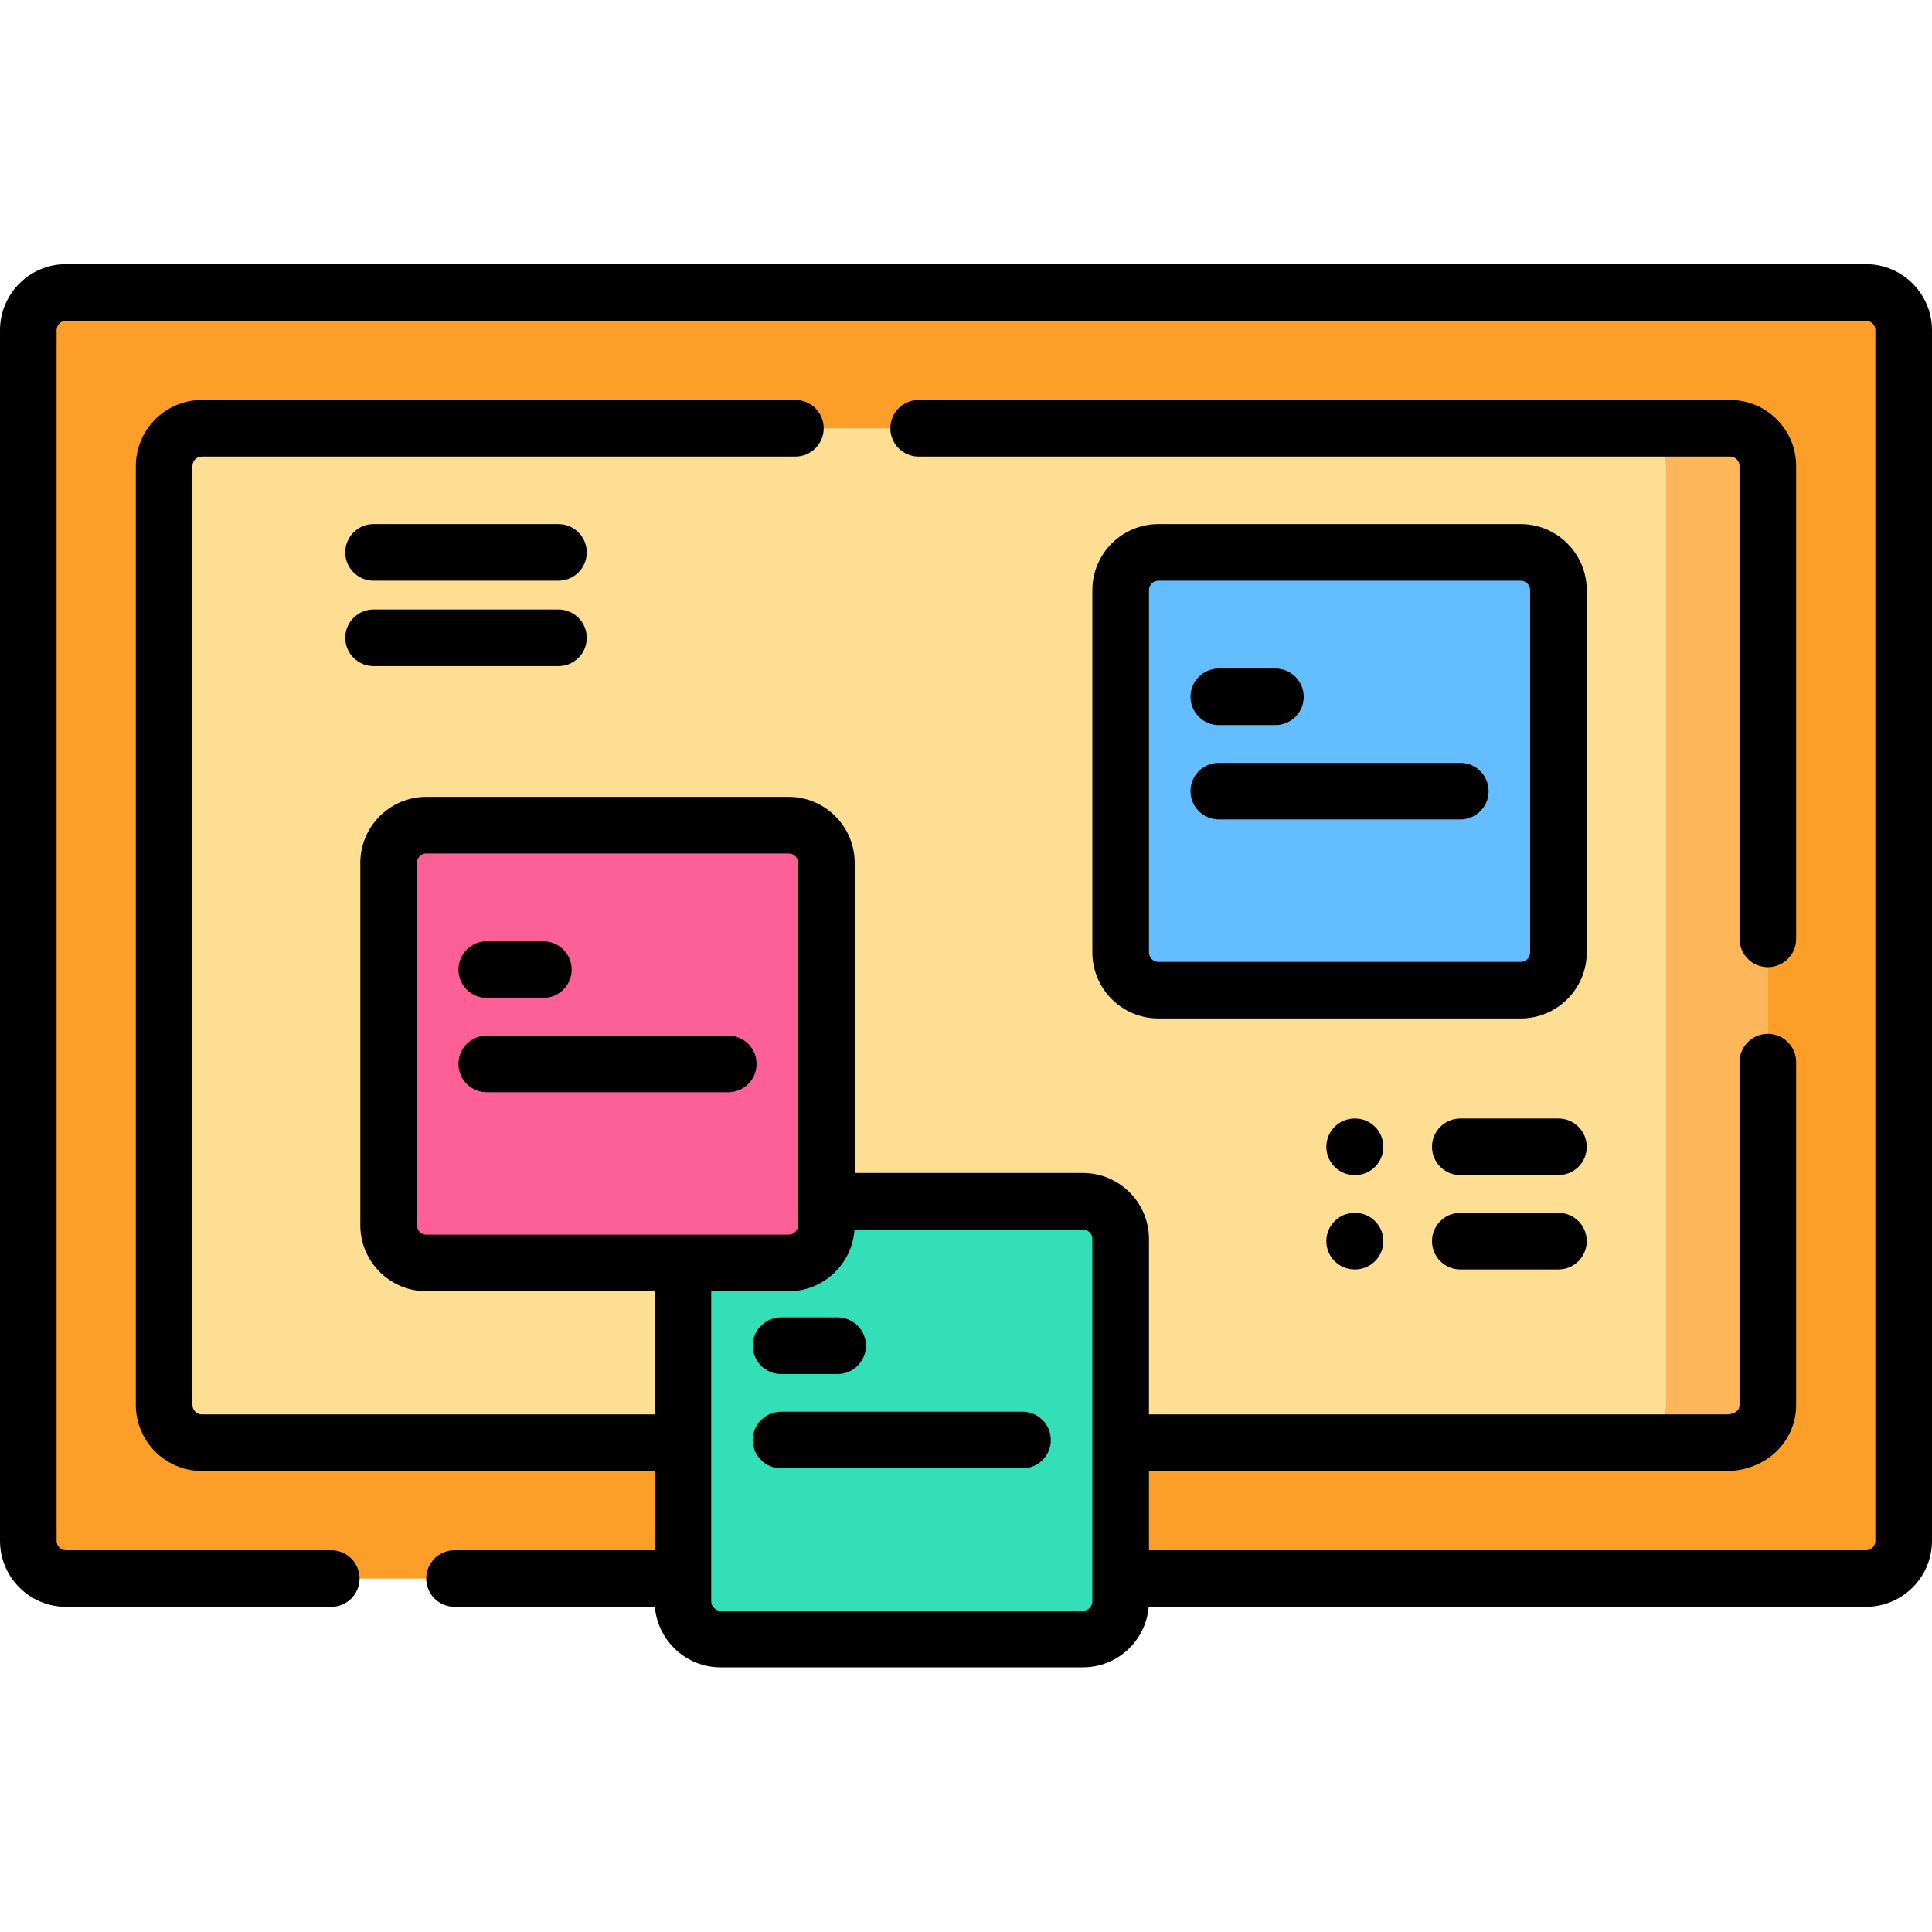
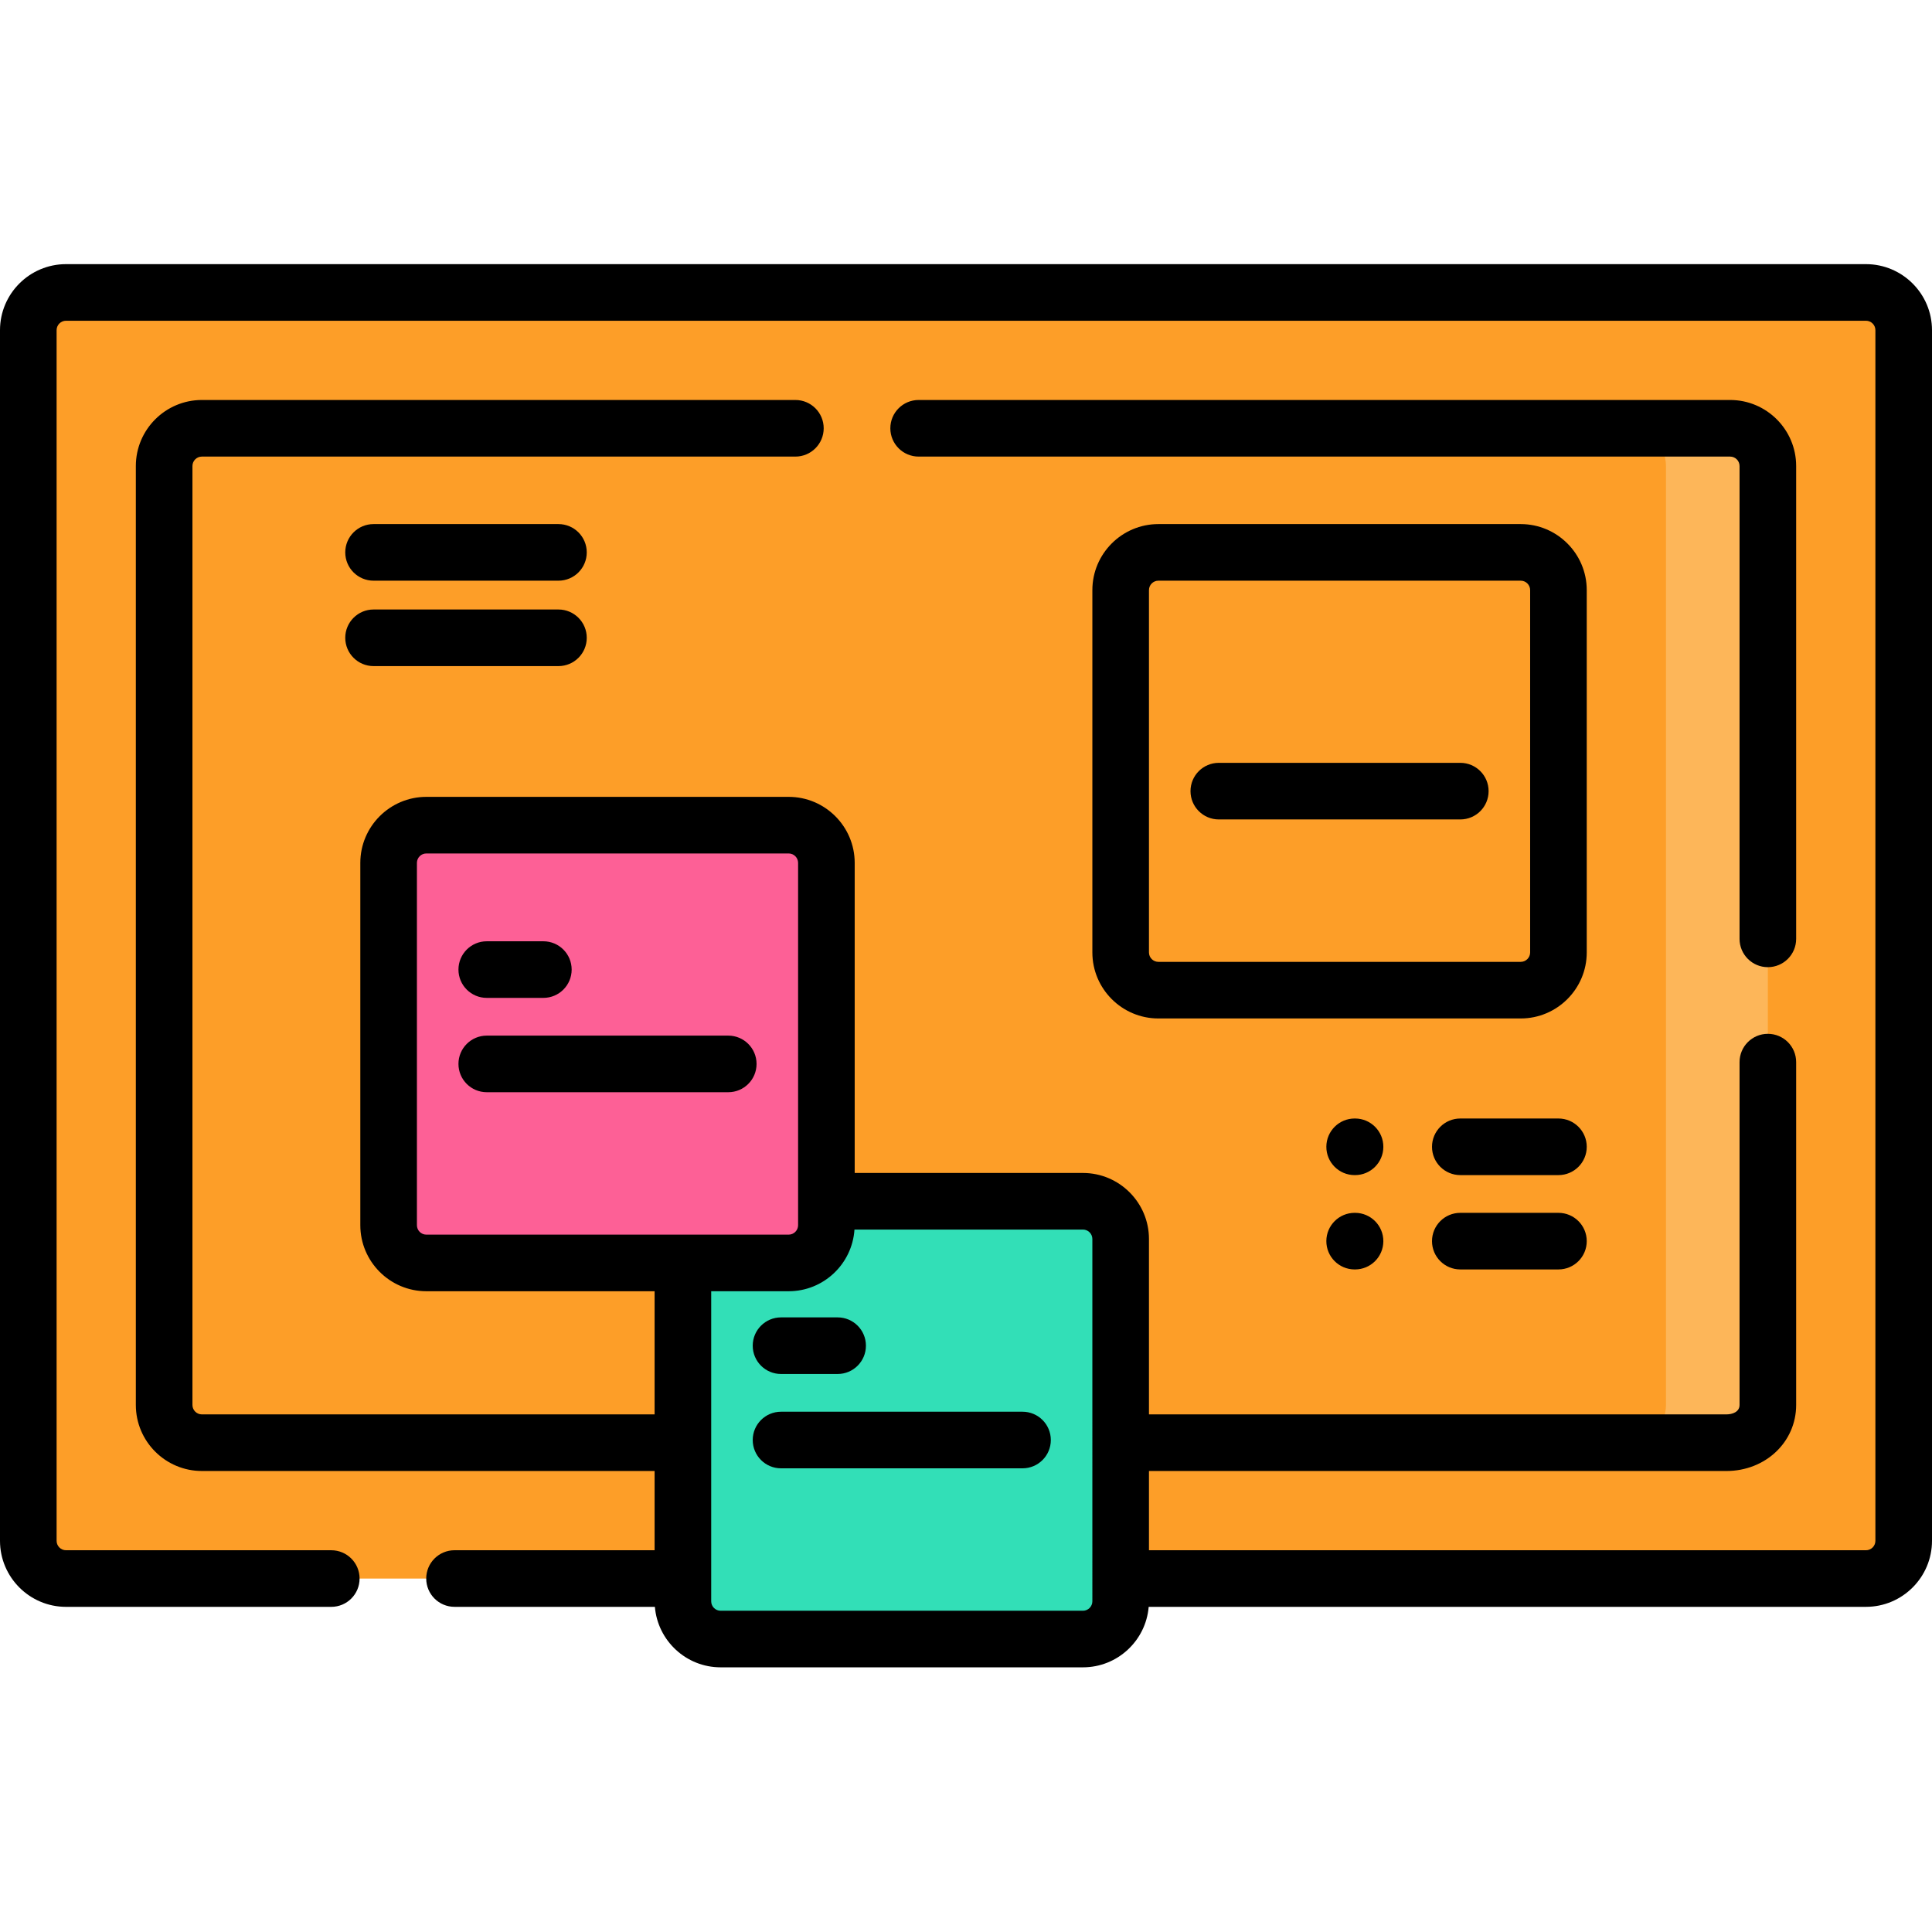
<svg xmlns="http://www.w3.org/2000/svg" height="512pt" viewBox="0 -70 512 512" width="512pt">
  <path d="m494.5 348.332h-477c-5.523 0-10-4.477-10-10v-320.832c0-5.523 4.477-10 10-10h477c5.523 0 10 4.477 10 10v320.832c0 5.523-4.477 10-10 10zm0 0" fill="#fd9e28" />
-   <path d="m43.5 302.332v-248.832c0-5.523 4.477-10 10-10h405c5.523 0 10 4.477 10 10v248.832c0 5.523-4.477 10-10 10h-405c-5.523 0-10-4.48-10-10zm0 0" fill="#fede93" />
  <path d="m468.5 53.496v248.84c0 5.52-4.48 10-10 10h-27c5.531 0 10-4.48 10-10v-248.84c0-5.52-4.469-10-10-10h27c5.52 0 10 4.48 10 10zm0 0" fill="#fdb659" />
-   <path d="m403.004 192.402h-96.016c-5.52 0-10-4.477-10-10v-96.016c0-5.523 4.48-10 10-10h96.016c5.523 0 10 4.477 10 10v96.016c0 5.523-4.477 10-10 10zm0 0" fill="#64bdff" />
  <path d="m286.988 364.363h-96.012c-5.523 0-10-4.477-10-10v-96.016c0-5.523 4.477-10 10-10h96.012c5.523 0 10 4.477 10 10v96.016c0 5.523-4.477 10-10 10zm0 0" fill="#32dfb7" />
  <path d="m209.004 264.691h-96.016c-5.52 0-10-4.477-10-10v-96.016c0-5.523 4.48-10 10-10h96.016c5.523 0 10 4.477 10 10v96.016c0 5.523-4.477 10-10 10zm0 0" fill="#fd6096" />
  <path d="m494.5 0h-477c-9.648 0-17.5 7.852-17.5 17.5v320.832c0 9.648 7.852 17.5 17.5 17.5h70.293c4.145 0 7.5-3.359 7.5-7.5 0-4.145-3.355-7.5-7.5-7.5h-70.293c-1.379 0-2.5-1.121-2.5-2.5v-320.832c0-1.379 1.121-2.5 2.5-2.5h477c1.379 0 2.5 1.121 2.5 2.5v320.832c0 1.379-1.121 2.5-2.5 2.5h-190.012v-21h153.012c10.375 0 18.5-7.688 18.5-17.5v-90.859c0-4.145-3.359-7.5-7.5-7.5s-7.5 3.355-7.5 7.5v90.855c0 1.848-1.887 2.5-3.5 2.5h-153.012v-46.48c0-9.648-7.852-17.5-17.5-17.5h-60.484v-82.172c0-9.648-7.852-17.5-17.5-17.5h-96.016c-9.648 0-17.5 7.852-17.5 17.5v96.016c0 9.648 7.852 17.5 17.5 17.5h60.488v32.637h-119.977c-1.379 0-2.5-1.121-2.5-2.5v-248.828c0-1.379 1.121-2.5 2.5-2.5h157.289c4.141 0 7.5-3.359 7.5-7.5s-3.359-7.5-7.5-7.5h-157.289c-9.648 0-17.5 7.852-17.5 17.5v248.828c0 9.652 7.852 17.5 17.5 17.5h119.977v21h-53.023c-4.141 0-7.5 3.359-7.5 7.5 0 4.145 3.359 7.5 7.5 7.5h53.098c.75 8.965 8.27 16.031 17.426 16.031h96.012c9.156 0 16.676-7.066 17.426-16.031h190.086c9.648 0 17.5-7.848 17.5-17.5v-320.828c0-9.648-7.852-17.5-17.5-17.5zm-384.012 254.691v-96.016c0-1.379 1.121-2.5 2.5-2.5h96.016c1.379 0 2.5 1.121 2.5 2.5v96.016c0 1.375-1.121 2.5-2.5 2.5h-96.016c-1.379 0-2.5-1.121-2.5-2.5zm179 99.672c0 1.375-1.121 2.5-2.5 2.5h-96.012c-1.379 0-2.5-1.125-2.5-2.5v-82.172h20.527c9.258 0 16.84-7.234 17.441-16.344h60.543c1.379 0 2.5 1.121 2.5 2.5zm0 0" />
  <path d="m468.5 186.309c4.141 0 7.5-3.355 7.5-7.5v-125.309c0-9.648-7.852-17.5-17.5-17.5h-215.051c-4.141 0-7.5 3.359-7.5 7.5s3.359 7.5 7.5 7.5h215.051c1.379 0 2.5 1.121 2.5 2.5v125.309c0 4.145 3.359 7.5 7.5 7.5zm0 0" />
  <path d="m420.504 86.387c0-9.648-7.852-17.5-17.5-17.5h-96.016c-9.648 0-17.5 7.852-17.5 17.5v96.016c0 9.648 7.852 17.5 17.5 17.5h96.016c9.648 0 17.5-7.852 17.5-17.5zm-15 96.016c0 1.379-1.121 2.5-2.5 2.5h-96.016c-1.379 0-2.5-1.121-2.5-2.5v-96.016c0-1.379 1.121-2.5 2.5-2.5h96.016c1.379 0 2.5 1.121 2.5 2.5zm0 0" />
-   <path d="m322.996 122.16h15c4.145 0 7.5-3.355 7.5-7.5 0-4.141-3.355-7.5-7.5-7.5h-15c-4.141 0-7.5 3.359-7.5 7.5 0 4.145 3.359 7.5 7.5 7.5zm0 0" />
  <path d="m386.996 132.16h-64c-4.141 0-7.5 3.359-7.5 7.5 0 4.145 3.359 7.5 7.5 7.5h64c4.145 0 7.5-3.355 7.5-7.5 0-4.141-3.355-7.5-7.5-7.5zm0 0" />
  <path d="m206.98 294.121h15c4.145 0 7.5-3.355 7.5-7.5 0-4.141-3.355-7.5-7.5-7.5h-15c-4.141 0-7.5 3.359-7.5 7.5 0 4.145 3.359 7.5 7.5 7.5zm0 0" />
  <path d="m270.98 304.121h-64c-4.141 0-7.5 3.359-7.5 7.5 0 4.145 3.359 7.5 7.5 7.5h64c4.145 0 7.5-3.355 7.5-7.5 0-4.141-3.355-7.5-7.5-7.5zm0 0" />
  <path d="m128.996 194.449h15c4.145 0 7.5-3.355 7.5-7.5 0-4.141-3.355-7.5-7.5-7.5h-15c-4.141 0-7.5 3.359-7.5 7.5 0 4.145 3.359 7.5 7.5 7.5zm0 0" />
  <path d="m192.996 204.449h-64c-4.141 0-7.5 3.359-7.5 7.5 0 4.145 3.359 7.5 7.5 7.5h64c4.145 0 7.5-3.355 7.5-7.5 0-4.141-3.355-7.5-7.5-7.5zm0 0" />
  <path d="m147.996 68.887h-49c-4.141 0-7.5 3.359-7.5 7.5 0 4.145 3.359 7.5 7.5 7.5h49c4.145 0 7.5-3.355 7.5-7.5 0-4.141-3.355-7.5-7.5-7.5zm0 0" />
  <path d="m147.996 91.523h-49c-4.141 0-7.5 3.359-7.5 7.5 0 4.141 3.359 7.5 7.5 7.5h49c4.145 0 7.5-3.359 7.5-7.5 0-4.141-3.355-7.5-7.5-7.5zm0 0" />
  <path d="m413.004 226.414h-26.008c-4.141 0-7.5 3.359-7.5 7.5 0 4.145 3.359 7.5 7.5 7.5h26.008c4.141 0 7.5-3.355 7.5-7.5 0-4.141-3.359-7.5-7.5-7.5zm0 0" />
  <path d="m413.004 251.414h-26.008c-4.141 0-7.5 3.359-7.5 7.5 0 4.145 3.359 7.5 7.5 7.5h26.008c4.141 0 7.5-3.355 7.5-7.5 0-4.141-3.359-7.5-7.5-7.5zm0 0" />
  <path d="m359.137 226.414h-.105c-.012 0-.023 0-.035 0-4.125 0-7.48 3.336-7.5 7.469-.02 4.141 3.324 7.516 7.465 7.531h.105.035c4.125 0 7.477-3.332 7.5-7.465.02-4.141-3.324-7.516-7.465-7.535zm0 0" />
  <path d="m359.031 251.414c-.012 0-.023 0-.035 0-4.125 0-7.48 3.336-7.5 7.465-.02 4.145 3.324 7.516 7.465 7.535h.105.035c4.125 0 7.48-3.332 7.5-7.465.02-4.141-3.324-7.516-7.465-7.535zm0 0" />
</svg>